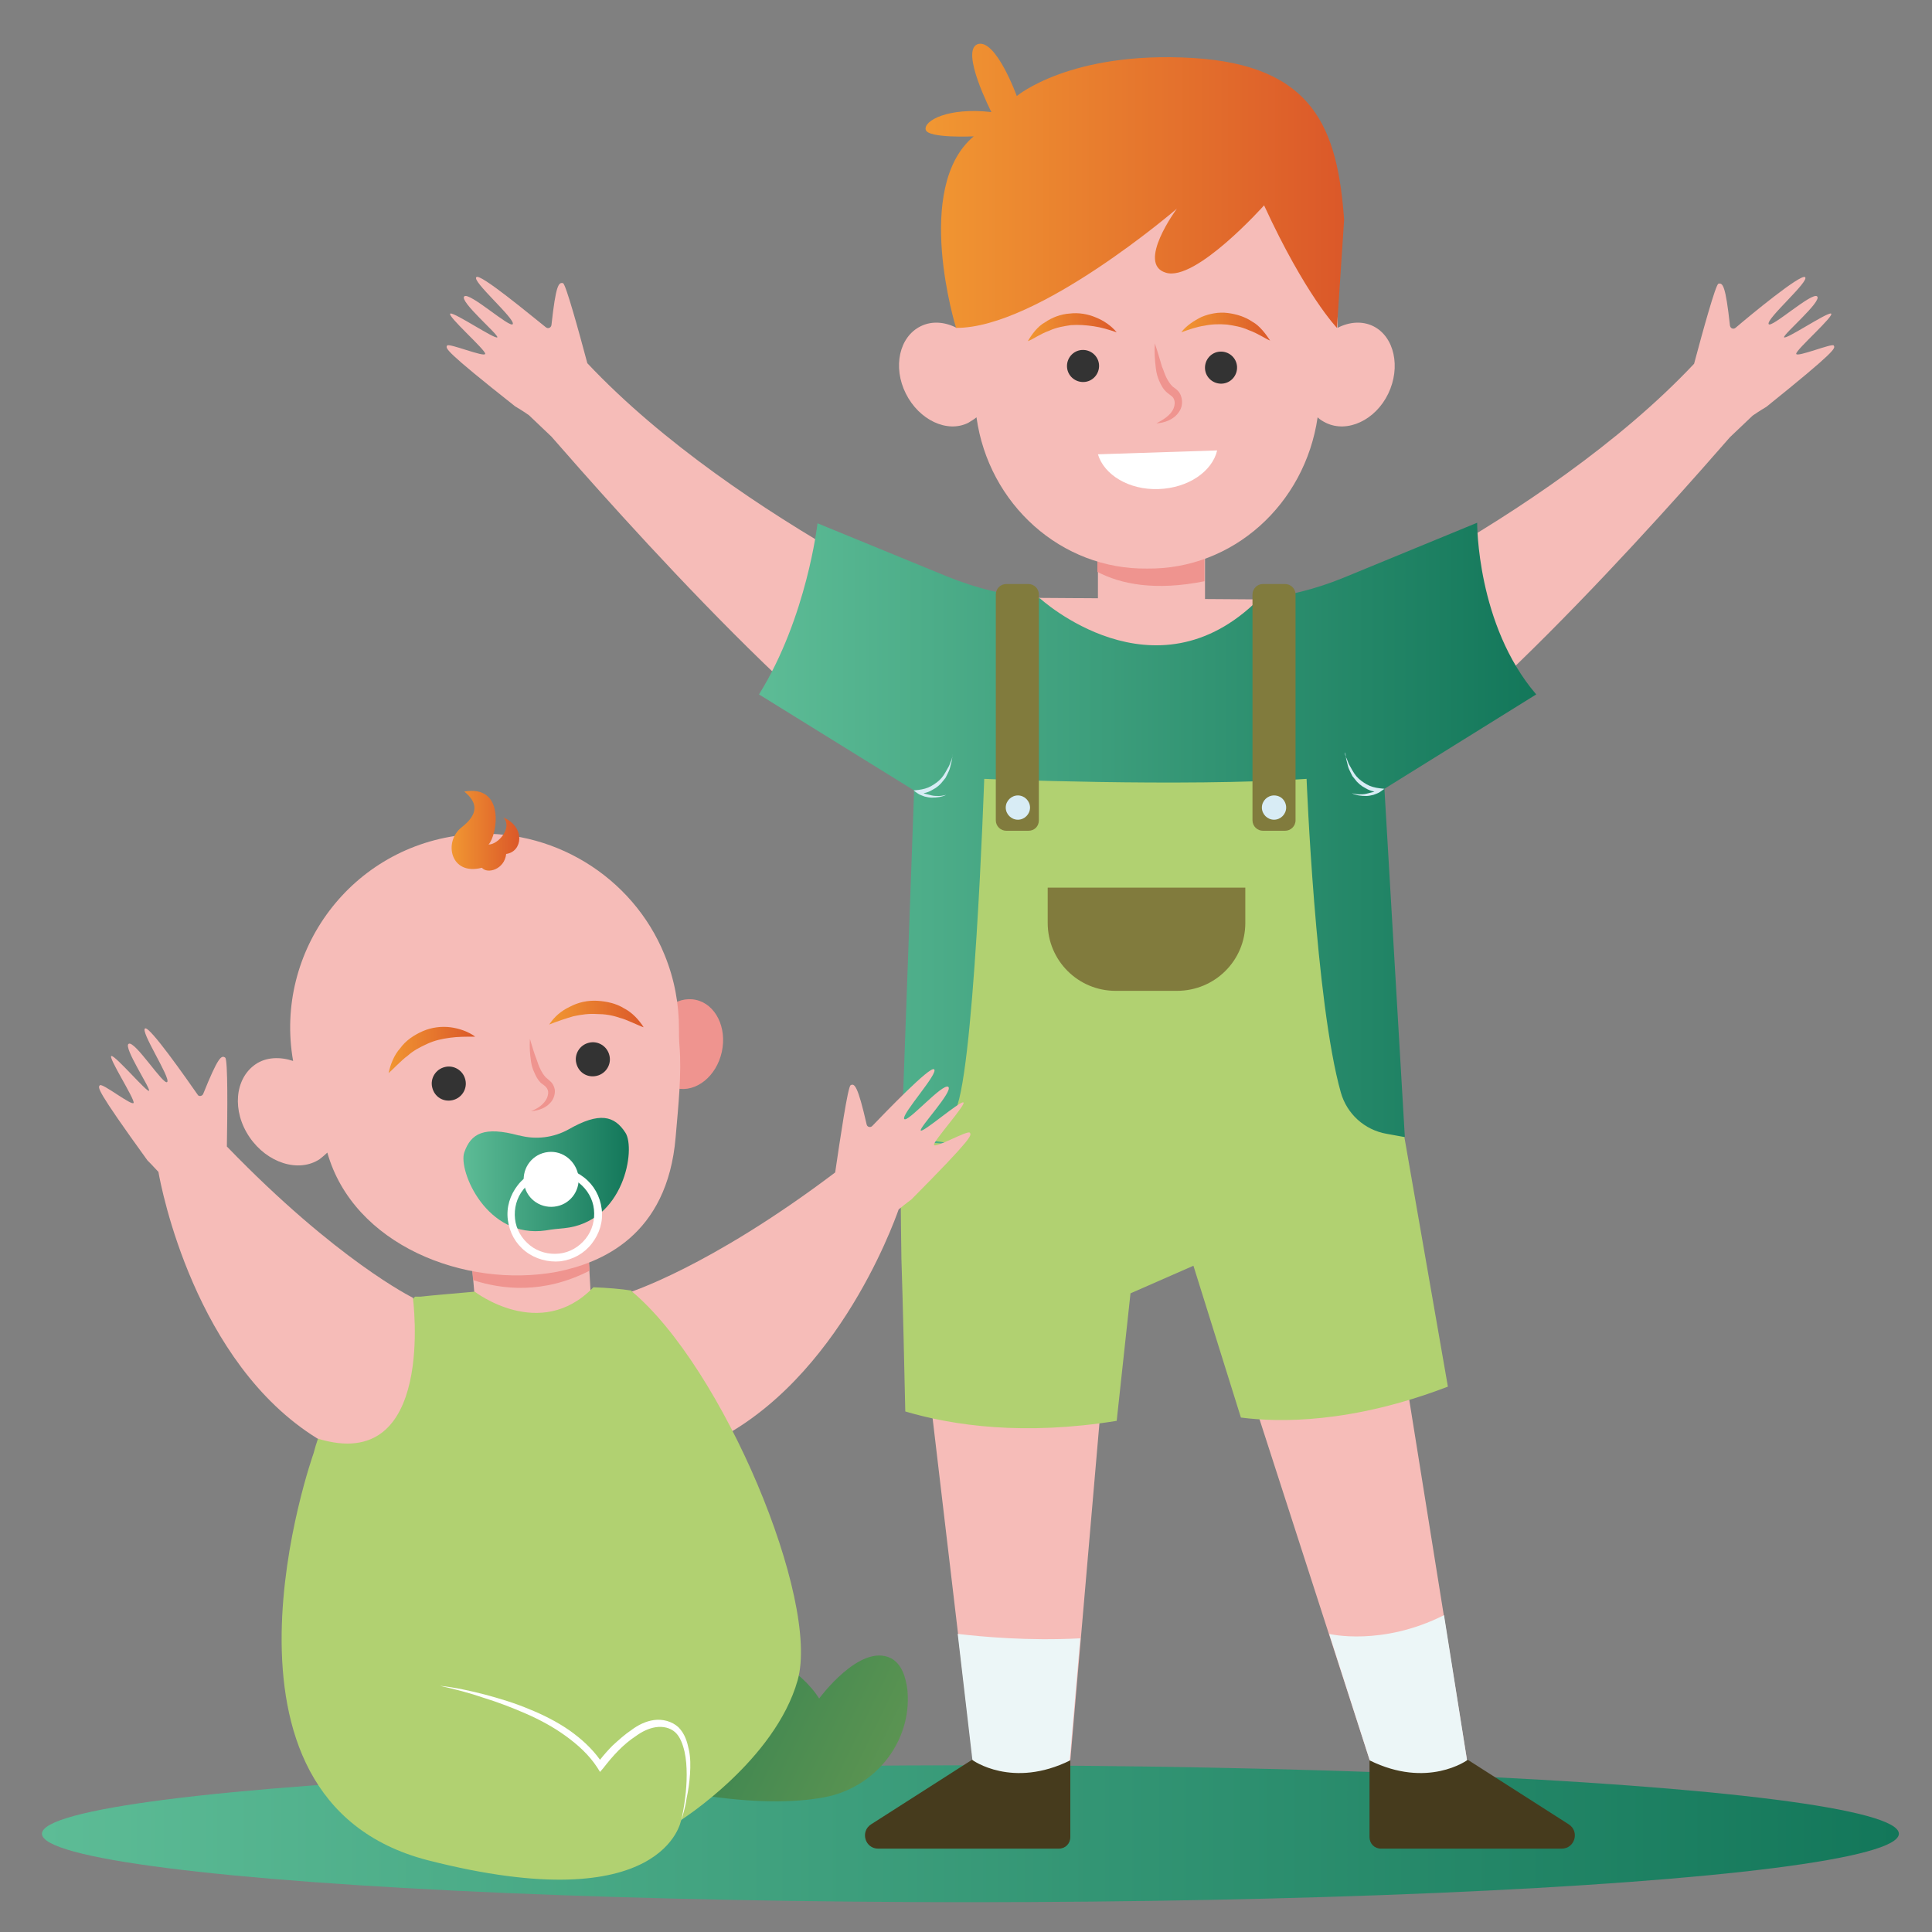
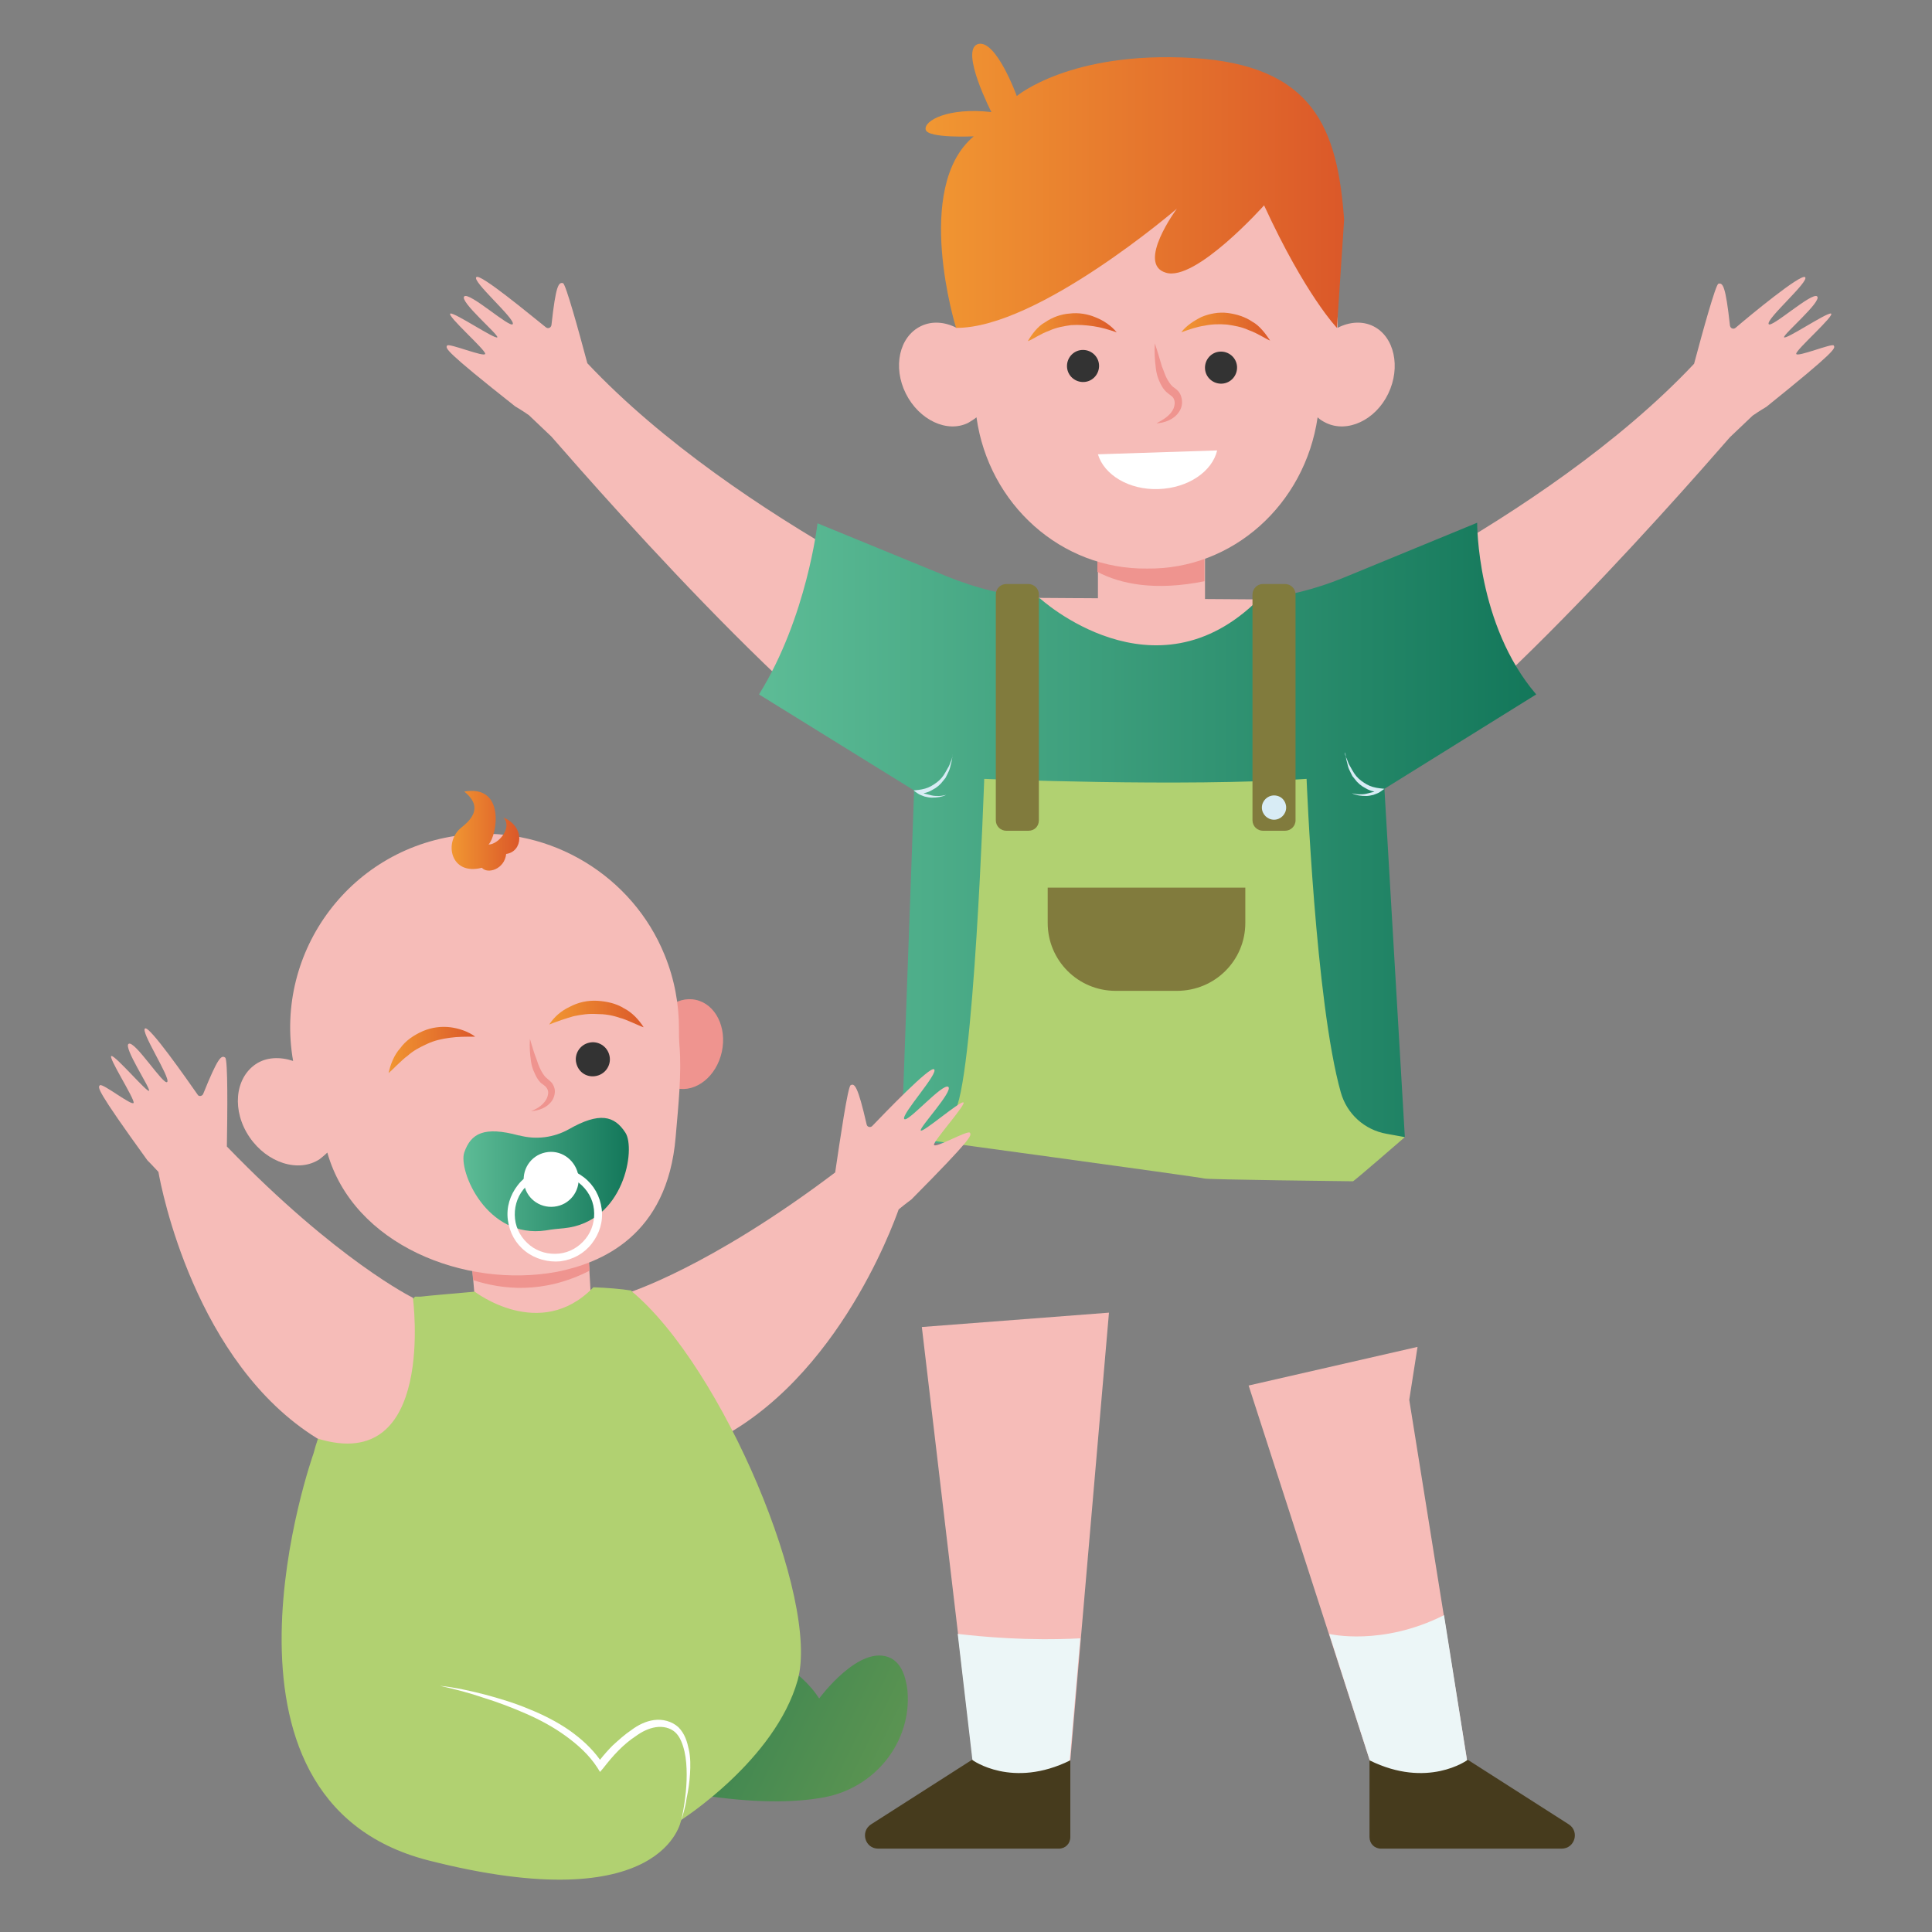
<svg xmlns="http://www.w3.org/2000/svg" version="1.1" id="레이어_1" x="0px" y="0px" viewBox="0 0 350 350" style="enable-background:new 0 0 350 350;" xml:space="preserve">
  <rect x="0" y="0" width="350" height="350" fill="#808080" stroke="none" />
  <style type="text/css">
	.st0{fill:url(#SVGID_1_);}
	.st1{fill:#F6BCB8;}
	.st2{fill:#B1D171;}
	.st3{fill:#ECF6F7;}
	.st4{fill:#463B1D;}
	.st5{fill:#EF948F;}
	.st6{fill:url(#SVGID_2_);}
	.st7{fill:#817B3D;}
	.st8{fill:#D8ECF5;}
	.st9{fill:#333333;}
	.st10{fill:url(#SVGID_3_);}
	.st11{fill:url(#SVGID_4_);}
	.st12{fill:url(#SVGID_5_);}
	.st13{fill:#FFFFFF;}
	.st14{fill:url(#SVGID_6_);}
	.st15{fill:url(#SVGID_7_);}
	.st16{fill:url(#SVGID_8_);}
	.st17{fill:url(#SVGID_9_);}
	.st18{fill:url(#SVGID_10_);}
</style>
  <linearGradient id="SVGID_1_" gradientUnits="userSpaceOnUse" x1="7.69" y1="332.223" x2="344.001" y2="332.223">
    <stop offset="0" style="stop-color:#5DBC96" />
    <stop offset="1" style="stop-color:#13775A" />
  </linearGradient>
-   <ellipse class="st0" cx="175.8" cy="332.2" rx="168.2" ry="12.4" />
  <g>
    <polygon class="st1" points="250.3,325.6 226.2,251 256.8,244 255.3,253.6 265.8,319.1 255.1,328.9  " />
    <polygon class="st1" points="167,240.4 176.7,322.6 188.4,328.9 193.9,318.9 200.9,237.8  " />
-     <path class="st2" d="M164,255.7c8.8,2.6,21.6,4.4,38.3,1.7l2.5-23.1l11.4-5l8.6,27.5c6.9,0.9,20,1.1,37.5-5.6l-7.9-45.3h-91.2   c-0.1,7.6,0,15,0.1,22.1C163.6,237.3,163.8,246.7,164,255.7z" />
    <path class="st3" d="M173.5,296l3.1,26.6l11.7,6.3l5.5-10.1l1.9-22C186.1,297.3,177.9,296.5,173.5,296z" />
    <path class="st4" d="M193.9,318.9v13.9c0,1.2-0.9,2.1-2.1,2.1h-32.7c-2.4,0-3.3-3.1-1.3-4.4l18.3-11.7   C176.2,318.9,183.4,324.1,193.9,318.9z" />
    <path class="st3" d="M261.6,292.6c-11.3,5.7-20.8,3.4-20.8,3.4l0,0l9.5,29.6l4.8,3.3l10.7-9.8L261.6,292.6L261.6,292.6z" />
    <path class="st4" d="M248.1,318.9v13.9c0,1.2,0.9,2.1,2.1,2.1h32.7c2.4,0,3.3-3.1,1.3-4.4l-18.3-11.7   C265.8,318.9,258.6,324.1,248.1,318.9z" />
    <rect x="198.9" y="93.7" class="st1" width="19.4" height="19.3" />
    <path class="st5" d="M218.2,105.3V93.7h-19.4v9.9C203,105.8,209.2,107.1,218.2,105.3z" />
    <path class="st1" d="M248.8,59.1c-2-1-4.4-0.8-6.5,0.3c0.7-19.1-14.9-35.1-34.5-34.4c-19.6-0.7-35.2,15.4-34.5,34.4   c-2.1-1.1-4.5-1.3-6.5-0.3c-3.9,1.9-5.1,7.4-2.7,12.2c2.4,4.8,7.5,7.2,11.3,5.3c0.5-0.3,1-0.6,1.5-1c2.2,15.8,15.4,27.6,30.9,27.4   c15.5,0.2,28.6-11.6,30.9-27.4c0.4,0.4,0.9,0.7,1.5,1c3.9,1.9,9-0.5,11.3-5.3C253.8,66.5,252.6,61,248.8,59.1z" />
    <path class="st1" d="M186.3,108.3c0,0,22.8,21,43.7,0.3L186.3,108.3z" />
    <path class="st1" d="M325.4,64.1c-0.1-0.7,7.1-7,6.3-7.3c-0.8-0.2-8.2,4.8-8.5,4.3c-0.2-0.5,6.9-6.5,6-7.4c-0.9-0.9-8.4,5.9-8.8,5   c-0.4-1,7.5-7.8,6.6-8.5c-0.8-0.6-9.8,6.8-12.6,9.2c-0.4,0.3-0.9,0.1-1-0.4c-0.8-7.3-1.3-7.8-2.1-7.6c-0.5,0.2-2.8,8.5-4.4,14.5   c-27.3,29-74.2,49.1-74.2,49.1s-16.9,41,6.9,32.3c20.8-7.6,63.5-56.3,73.8-68.1l0,0l4.1-3.9l0,0c0,0,0,0,0,0   c1.3-0.9,2.5-1.6,2.5-1.6c12.8-10.3,12.5-10.6,12.2-11.1C332,62.1,325.5,64.8,325.4,64.1z" />
    <path class="st1" d="M87.9,64.1c0.1-0.7-7.1-7-6.3-7.3c0.8-0.2,8.2,4.8,8.5,4.3c0.2-0.5-6.9-6.5-6-7.4c0.9-0.9,8.4,5.9,8.8,5   c0.4-1-7.5-7.8-6.6-8.5C87,49.5,96,57,98.9,59.3c0.4,0.3,0.9,0.1,1-0.4c0.8-7.3,1.3-7.8,2.1-7.6c0.5,0.2,2.8,8.5,4.4,14.5   c27.3,29,74.2,49.1,74.2,49.1s16.9,41-6.9,32.3c-20.8-7.6-63.5-56.3-73.8-68.1l0,0l-4.1-3.9l0,0c0,0,0,0,0,0   c-1.3-0.9-2.5-1.6-2.5-1.6C80.4,63.4,80.7,63.1,81,62.6C81.3,62.1,87.8,64.8,87.9,64.1z" />
    <linearGradient id="SVGID_2_" gradientUnits="userSpaceOnUse" x1="137.439" y1="151.672" x2="278.231" y2="151.672">
      <stop offset="0" style="stop-color:#5DBC96" />
      <stop offset="1" style="stop-color:#13775A" />
    </linearGradient>
    <path class="st6" d="M267.6,94.7l-24.3,10c-4.9,2-10.1,3.3-15.3,3.9l0,0c-18.9,18.8-39.6-0.2-39.6-0.2h0c-5.8-0.4-11.5-1.8-16.9-4   l-23.4-9.6c0,0-1.9,17-10.6,31l28.1,17.4l-2.3,63.5c0,0,74.6,5,91.2-0.7l-3.7-63.1l27.5-17.1C267.5,113.2,267.6,94.7,267.6,94.7z" />
    <path class="st2" d="M178.3,141.1c0,0,36,1.5,58.4,0c0,0,1.6,40.5,6.2,56.8c1.1,3.9,4.3,6.8,8.3,7.5l3.3,0.6c0,0-9.2,8-9.4,8   c-0.3,0-26.5-0.3-26.9-0.5c-0.4-0.2-54.8-7.6-54.8-7.6s5.6,0.3,9.4-4.3C176.4,197.1,178.3,141.1,178.3,141.1z" />
    <path class="st7" d="M186.3,150.5h-4c-1,0-1.9-0.8-1.9-1.9v-40.9c0-1,0.8-1.9,1.9-1.9h4c1,0,1.9,0.8,1.9,1.9v40.9   C188.2,149.7,187.4,150.5,186.3,150.5z" />
    <path class="st7" d="M232.8,150.5h-4c-1,0-1.9-0.8-1.9-1.9v-40.9c0-1,0.8-1.9,1.9-1.9h4c1,0,1.9,0.8,1.9,1.9v40.9   C234.7,149.7,233.8,150.5,232.8,150.5z" />
    <path class="st8" d="M172.4,137.6c-0.2,0.4-0.3,0.8-0.5,1.2c-0.4,0.7-0.8,1.5-1.3,2.1c-0.5,0.6-1.2,1.1-1.9,1.5   c-0.7,0.4-1.5,0.6-2.3,0.7l-0.9,0.1l0.7,0.5c0.4,0.3,0.8,0.4,1.3,0.6c0.4,0.1,0.9,0.2,1.3,0.2c0.9,0,1.8-0.1,2.6-0.5   c-0.4,0.1-0.9,0.2-1.3,0.2c-0.4,0-0.9,0-1.3-0.1c-0.4-0.1-0.8-0.2-1.2-0.3c-0.1,0-0.2-0.1-0.3-0.1c0.6-0.1,1.1-0.3,1.6-0.6   c0.8-0.4,1.5-1,2-1.7l0.4-0.5c0.1-0.2,0.2-0.4,0.3-0.6c0.2-0.4,0.4-0.8,0.5-1.2c0.1-0.4,0.2-0.8,0.3-1.2c0.1-0.4,0.1-0.8,0.2-1.3   C172.6,136.8,172.5,137.2,172.4,137.6z" />
    <path class="st8" d="M243.9,137.3c0.2,0.4,0.3,0.8,0.5,1.2c0.4,0.7,0.8,1.5,1.3,2.1c0.5,0.6,1.2,1.1,1.9,1.5   c0.7,0.4,1.5,0.6,2.3,0.7l0.9,0.1l-0.7,0.5c-0.4,0.3-0.8,0.4-1.3,0.6c-0.4,0.1-0.9,0.2-1.3,0.2c-0.9,0-1.8-0.1-2.6-0.5   c0.4,0.1,0.9,0.2,1.3,0.2c0.4,0,0.9,0,1.3-0.1c0.4-0.1,0.8-0.2,1.2-0.3c0.1,0,0.2-0.1,0.3-0.1c-0.6-0.1-1.1-0.3-1.6-0.6   c-0.8-0.4-1.5-1-2-1.7l-0.4-0.5c-0.1-0.2-0.2-0.4-0.3-0.6c-0.2-0.4-0.4-0.8-0.5-1.2c-0.1-0.4-0.2-0.8-0.3-1.2   c-0.1-0.4-0.1-0.8-0.2-1.3C243.6,136.5,243.7,136.9,243.9,137.3z" />
    <path class="st7" d="M213.2,179.5h-11.1c-6.8,0-12.3-5.5-12.3-12.3v-6.4h35.8v6.4C225.6,174,220.1,179.5,213.2,179.5z" />
-     <path class="st8" d="M186.6,146.3c0,1.2-1,2.2-2.2,2.2c-1.2,0-2.2-1-2.2-2.2c0-1.2,1-2.2,2.2-2.2   C185.6,144.1,186.6,145.1,186.6,146.3z" />
    <path class="st8" d="M233,146.3c0,1.2-1,2.2-2.2,2.2c-1.2,0-2.2-1-2.2-2.2c0-1.2,1-2.2,2.2-2.2C232.1,144.1,233,145.1,233,146.3z" />
    <path class="st9" d="M199.1,66.1c0.1,1.6-1.1,3-2.7,3.1c-1.6,0.1-3-1.1-3.1-2.7c-0.1-1.6,1.1-3,2.7-3.1   C197.6,63.3,199,64.5,199.1,66.1z" />
    <path class="st9" d="M224.1,66.4c0.1,1.6-1.1,3-2.7,3.1c-1.6,0.1-3-1.1-3.1-2.7c-0.1-1.6,1.1-3,2.7-3.1   C222.6,63.6,224,64.8,224.1,66.4z" />
    <linearGradient id="SVGID_3_" gradientUnits="userSpaceOnUse" x1="186.182" y1="59.301" x2="202.281" y2="59.301">
      <stop offset="0" style="stop-color:#F19732" />
      <stop offset="1" style="stop-color:#DB5829" />
    </linearGradient>
    <path class="st10" d="M202.3,60.2c-1.5-0.5-2.8-0.9-4.2-1.1c-1.4-0.2-2.7-0.3-4.1-0.2c-1.3,0.2-2.6,0.4-3.9,1   c-1.7,0.6-3,1.6-3.9,1.9c0.7-1.2,1.8-2.7,3.1-3.4c1.3-0.9,2.9-1.5,4.5-1.6c1.6-0.2,3.3,0.1,4.7,0.7C200,58.1,201.3,59,202.3,60.2z" />
    <linearGradient id="SVGID_4_" gradientUnits="userSpaceOnUse" x1="213.975" y1="59.168" x2="230.085" y2="59.168">
      <stop offset="0" style="stop-color:#F19732" />
      <stop offset="1" style="stop-color:#DB5829" />
    </linearGradient>
    <path class="st11" d="M214,60.2c0.9-1.2,2.3-2.1,3.7-2.8c1.5-0.6,3.1-0.9,4.7-0.7c1.6,0.2,3.2,0.7,4.5,1.6c1.3,0.7,2.4,2.2,3.2,3.4   c-1-0.4-2.2-1.3-3.9-1.9c-1.3-0.6-2.6-0.8-3.9-1c-1.3-0.1-2.7-0.1-4.1,0.2C216.8,59.2,215.4,59.7,214,60.2z" />
    <linearGradient id="SVGID_5_" gradientUnits="userSpaceOnUse" x1="167.732" y1="33.646" x2="243.575" y2="33.646">
      <stop offset="0" style="stop-color:#F19732" />
      <stop offset="1" style="stop-color:#DB5829" />
    </linearGradient>
    <path class="st12" d="M184.2,17.4c0,0,9.7-8.2,31.8-6.9c22.1,1.3,26.3,12.9,27.5,29.3l-1.3,19.6c0,0-5.7-5.9-13.2-22.2   c0,0-12.4,13.9-17.8,12.2c-5.4-1.6,2-11.6,2-11.6s-25.2,21.7-40,21.6c0,0-7.9-25.4,3.2-34.7c0,0-8.3,0.4-8.7-1.2   c-0.4-1.6,4-4.1,11.9-3.2c0,0-5.7-11.1-2.5-12.3C180.4,6.9,184.2,17.4,184.2,17.4z" />
    <path class="st13" d="M220.5,81.6c-0.9,3.8-5.2,6.8-10.6,7c-5.4,0.2-9.9-2.6-11-6.3L220.5,81.6z" />
    <path class="st5" d="M209.2,62.2c-0.1,1.5,0,3,0.2,4.6c0.1,0.8,0.3,1.5,0.6,2.2c0.3,0.7,0.7,1.5,1.4,2.1c0.7,0.6,1.1,0.7,1.3,1.3   c0.2,0.5,0.1,1.1-0.1,1.6c-0.5,1.2-1.8,2-3.1,2.7c1.5-0.1,3.2-0.7,4.1-2.1c0.5-0.7,0.7-1.7,0.4-2.7c-0.3-1-0.8-1.3-1.6-1.9   c-0.4-0.4-0.8-1-1.1-1.6c-0.3-0.6-0.5-1.3-0.8-2C210.1,65.1,209.7,63.6,209.2,62.2z" />
  </g>
  <g>
    <path class="st1" d="M85.1,224.6l1.1,12.7c0,0,13,5.8,20.9-1.3l-0.8-14.2L85.1,224.6z" />
    <path class="st5" d="M106.8,230.2l-0.5-8.3l-21.2,2.8l0.6,7.2C90.9,233.6,98.4,234.5,106.8,230.2z" />
    <ellipse transform="matrix(0.215 -0.977 0.977 0.215 -87.141 269.835)" class="st5" cx="124.2" cy="189.1" rx="8.2" ry="6.6" />
    <path class="st1" d="M122.4,206c0.5-5.8,1.1-11.5,0.7-16.5c-0.1-1.1-0.1-2.2-0.1-3.2c0-4.4-0.8-8.9-2.6-13.3   c-5.8-14.3-20.6-23.3-36-21.8c-20.7,2-34.8,21.1-31.3,41c-2.4-0.8-4.9-0.7-6.8,0.6c-3.8,2.6-4.3,8.5-1.1,13.2   c3.2,4.7,8.9,6.5,12.7,4c0.5-0.4,1-0.8,1.4-1.2c4.7,16.7,24.9,24.7,41.6,21.6C108.9,228.8,120.9,223.9,122.4,206z" />
    <linearGradient id="SVGID_6_" gradientUnits="userSpaceOnUse" x1="81.771" y1="150.489" x2="94.025" y2="150.489">
      <stop offset="0" style="stop-color:#F19732" />
      <stop offset="1" style="stop-color:#DB5829" />
    </linearGradient>
    <path class="st14" d="M87.3,157.2c-5.7,1.5-7-4.7-3.7-7.3c3.1-2.4,3-4.5,0.5-6.5c7.5-1.3,6,7.9,4.4,9.6c1.8,0,4.4-3.1,2.7-4.9   c4,1.7,3.5,6.2,0.5,6.6C91.4,157.5,88.3,158.4,87.3,157.2z" />
    <path class="st5" d="M96,188.2c-0.1,1.4,0,2.8,0.2,4.1c0.1,0.7,0.3,1.4,0.6,2c0.3,0.7,0.6,1.3,1.2,1.9c0.7,0.5,1,0.7,1.2,1.2   c0.2,0.4,0.1,1-0.1,1.5c-0.5,1.1-1.6,1.9-2.9,2.4c1.4-0.1,2.9-0.6,3.8-1.9c0.4-0.6,0.7-1.6,0.4-2.4c-0.3-0.9-0.7-1.1-1.5-1.8   c-0.4-0.4-0.7-0.9-1-1.5c-0.3-0.6-0.5-1.2-0.7-1.8C96.8,190.9,96.4,189.6,96,188.2z" />
-     <path class="st9" d="M84.3,195.6c0.4,1.6-0.6,3.3-2.3,3.7c-1.7,0.4-3.3-0.6-3.7-2.3c-0.4-1.6,0.6-3.3,2.3-3.7   C82.2,192.9,83.9,193.9,84.3,195.6z" />
    <path class="st9" d="M110.4,191.2c0.4,1.6-0.6,3.3-2.3,3.7c-1.7,0.4-3.3-0.6-3.7-2.3c-0.4-1.6,0.6-3.3,2.3-3.7   C108.3,188.5,110,189.5,110.4,191.2z" />
    <linearGradient id="SVGID_7_" gradientUnits="userSpaceOnUse" x1="70.257" y1="190.25" x2="86.075" y2="190.25">
      <stop offset="0" style="stop-color:#F19732" />
      <stop offset="1" style="stop-color:#DB5829" />
    </linearGradient>
    <path class="st15" d="M86.1,187.8c-1.6,0-3.2,0-4.6,0.2c-1.5,0.2-2.8,0.5-4.1,1.1c-1.3,0.6-2.5,1.2-3.6,2.2   c-0.9,0.6-2.9,2.7-3.4,3.1c0.3-1.5,1-3.3,2.1-4.5c1-1.4,2.5-2.4,4.1-3.1c1.6-0.7,3.4-0.9,5-0.7C83.1,186.3,84.7,186.8,86.1,187.8z" />
    <linearGradient id="SVGID_8_" gradientUnits="userSpaceOnUse" x1="99.51" y1="183.692" x2="116.637" y2="183.692">
      <stop offset="0" style="stop-color:#F19732" />
      <stop offset="1" style="stop-color:#DB5829" />
    </linearGradient>
    <path class="st16" d="M99.5,185.6c0.9-1.4,2.2-2.5,3.7-3.2c1.5-0.8,3.2-1.2,5-1.1c1.7,0.1,3.5,0.5,4.9,1.4c1.4,0.7,2.7,2.1,3.5,3.4   c-0.7-0.2-3.3-1.5-4.3-1.7c-1.4-0.5-2.8-0.7-4.2-0.7c-1.4-0.1-2.8,0.1-4.2,0.4C102.5,184.5,101,185,99.5,185.6z" />
    <linearGradient id="SVGID_9_" gradientUnits="userSpaceOnUse" x1="83.936" y1="212.746" x2="113.901" y2="212.746">
      <stop offset="0" style="stop-color:#5DBC96" />
      <stop offset="1" style="stop-color:#13775A" />
    </linearGradient>
    <path class="st17" d="M113.3,205.2c-2-3.1-4.7-3.8-10.3-0.6c0,0,0,0,0,0c-2.7,1.5-5.9,1.9-8.9,1.1c0,0,0,0-0.1,0   c-6.3-1.7-8.7-0.4-9.9,3.1c-1.1,3.2,4,15.7,14.8,14.1c1.1-0.2,2.2-0.3,3.3-0.4C113.1,221.4,115.2,208.1,113.3,205.2z" />
    <path class="st13" d="M104.8,213.1c0.3,2.7-1.6,5.2-4.4,5.5c-2.7,0.3-5.2-1.6-5.5-4.4c-0.3-2.7,1.6-5.2,4.4-5.5   C102,208.4,104.4,210.4,104.8,213.1z" />
    <g>
      <path class="st13" d="M95.2,226.7c-1.8-1.4-2.9-3.4-3.2-5.7c-0.3-2.3,0.4-4.5,1.8-6.3c1.4-1.8,3.4-2.9,5.7-3.2    c2.3-0.3,4.5,0.4,6.3,1.8c1.8,1.4,2.9,3.4,3.2,5.7c0.3,2.3-0.4,4.5-1.8,6.3c-1.4,1.8-3.4,2.9-5.7,3.2    C99.3,228.7,97,228.1,95.2,226.7z M99.6,212.8c-1.9,0.2-3.6,1.2-4.8,2.7c-1.2,1.5-1.7,3.4-1.5,5.3c0.2,1.9,1.2,3.6,2.7,4.8    c1.5,1.2,3.4,1.7,5.3,1.5c1.9-0.2,3.6-1.2,4.8-2.7c1.2-1.5,1.7-3.4,1.5-5.3c-0.2-1.9-1.2-3.6-2.7-4.8    C103.4,213.2,101.5,212.6,99.6,212.8z" />
    </g>
    <linearGradient id="SVGID_10_" gradientUnits="userSpaceOnUse" x1="226.388" y1="353.905" x2="108.695" y2="296.55">
      <stop offset="0" style="stop-color:#C2C657" />
      <stop offset="0.506" style="stop-color:#629752" />
      <stop offset="1" style="stop-color:#277B4F" />
    </linearGradient>
    <path class="st18" d="M119.3,293.2c0,0,22.1,3.5,29.1,14.5c0,0,7.4-10.1,13-7.3c1.9,1,2.7,3.3,3,5.9c0.8,9.3-5.9,17.6-15.1,19.3   c-5.4,1-12.7,1.1-22.9-0.5C94.2,320,119.3,293.2,119.3,293.2z" />
    <path class="st1" d="M113.8,234.2c0,0,14.6-4.5,37.5-21.8c0.9-6.1,2.3-15.6,2.8-15.8c0.7-0.4,1.3,0.1,2.9,7.1   c0.1,0.5,0.7,0.6,1,0.3c2.5-2.6,10.4-10.8,11.2-10.3c1,0.6-5.9,8.1-5.4,9c0.5,0.9,7-6.6,8-5.8c0.9,0.8-5.3,7.4-5,7.9   c0.3,0.5,6.9-5.2,7.7-5.1c0.8,0.1-5.5,7.1-5.3,7.7c0.2,0.7,6.1-2.7,6.5-2.2c0.3,0.5,0.7,0.7-10.6,12.1c0,0-1.1,0.8-2.3,1.8   c-1,2.8-11.9,33.1-36.1,43.2C104.5,265.4,113.8,234.2,113.8,234.2z" />
    <path class="st2" d="M114.4,233.9l0-0.1c-1.9-0.3-4.3-0.5-6.9-0.6c0,0-0.1,0.1-0.1,0.1c-9.6,9.8-21.4,0.7-21.4,0.7   c-4.5,0.4-8.1,0.7-9.8,0.9l-1,0c0,0-14.6,13.6-18.4,28.4c0,0-22.3,62.6,20.7,73.7c43,11,45.9-7.3,45.9-7.3s17-10.8,21.1-25.3   C148.6,289.9,131,247.7,114.4,233.9z" />
    <path class="st13" d="M124.8,317c-0.3-1.4-0.7-2.9-1.9-4.1c-1.2-1.1-2.9-1.5-4.4-1.3c-1.5,0.2-2.9,0.9-4.1,1.8   c-1.2,0.8-2.3,1.8-3.4,2.8c-0.8,0.8-1.6,1.7-2.3,2.6c-1.5-2.1-3.4-3.8-5.5-5.3c-2.3-1.6-4.9-2.9-7.4-3.9c-2.6-1.1-5.3-1.9-7.9-2.6   c-2.7-0.7-5.4-1.3-8.2-1.6c2.7,0.6,5.4,1.3,8,2.2c2.6,0.8,5.2,1.8,7.7,2.9c2.5,1.1,4.9,2.4,7.1,4c2.2,1.6,4.2,3.4,5.7,5.7l0.5,0.8   l0.6-0.7c1.7-2.2,3.6-4.3,5.9-5.8c1.1-0.8,2.3-1.4,3.6-1.6c1.3-0.2,2.6,0.1,3.5,0.9c0.9,0.8,1.4,2.2,1.7,3.5   c0.3,1.3,0.4,2.8,0.4,4.2c0,2.8-0.4,5.6-1,8.4c0.4-1.4,0.8-2.7,1-4.2c0.3-1.4,0.5-2.8,0.6-4.3C125.1,319.9,125.1,318.4,124.8,317z" />
    <path class="st1" d="M74.8,235.1c0,0-13.7-6.7-33.7-27.4c0.1-6.1,0.2-15.7-0.3-16.1c-0.7-0.5-1.3-0.1-4,6.6c-0.2,0.4-0.8,0.5-1,0.1   c-2.1-3-8.6-12.3-9.5-12c-1,0.4,4.6,8.9,4,9.7c-0.6,0.8-5.9-7.6-7-6.9c-1,0.6,4,8.1,3.7,8.5c-0.3,0.4-6-6.3-6.8-6.3   c-0.8,0,4.3,7.9,4,8.5c-0.3,0.6-5.6-3.6-6.1-3.2c-0.4,0.4-0.8,0.6,8.6,13.6c0,0,1,1,2,2.1c0.5,2.9,6.6,34.6,28.8,48.3   C79.1,267.3,74.8,235.1,74.8,235.1z" />
  </g>
</svg>